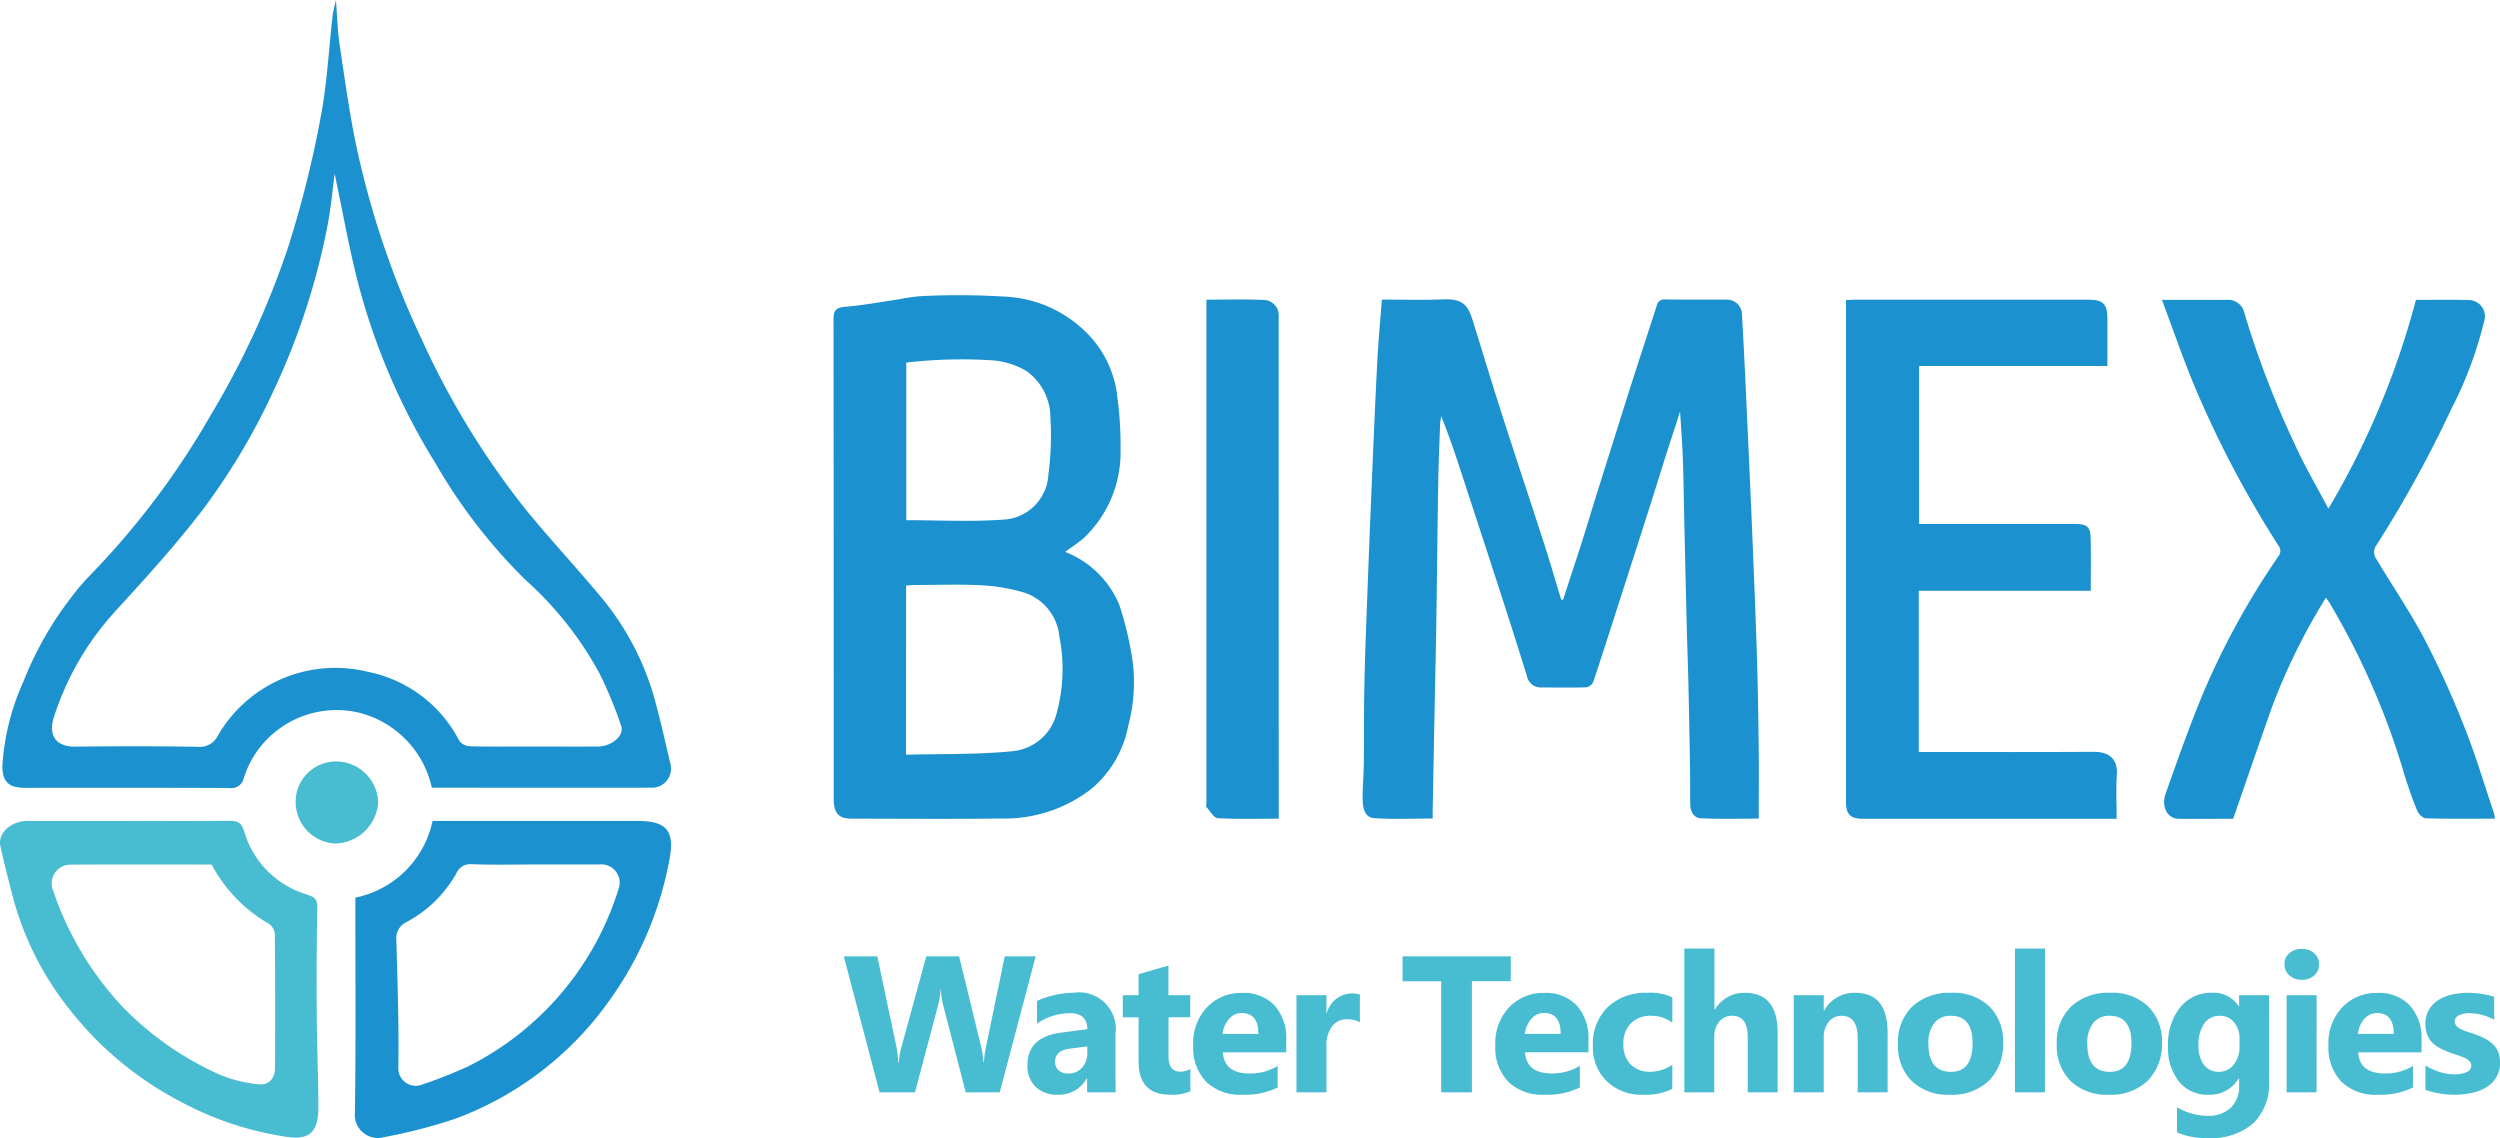
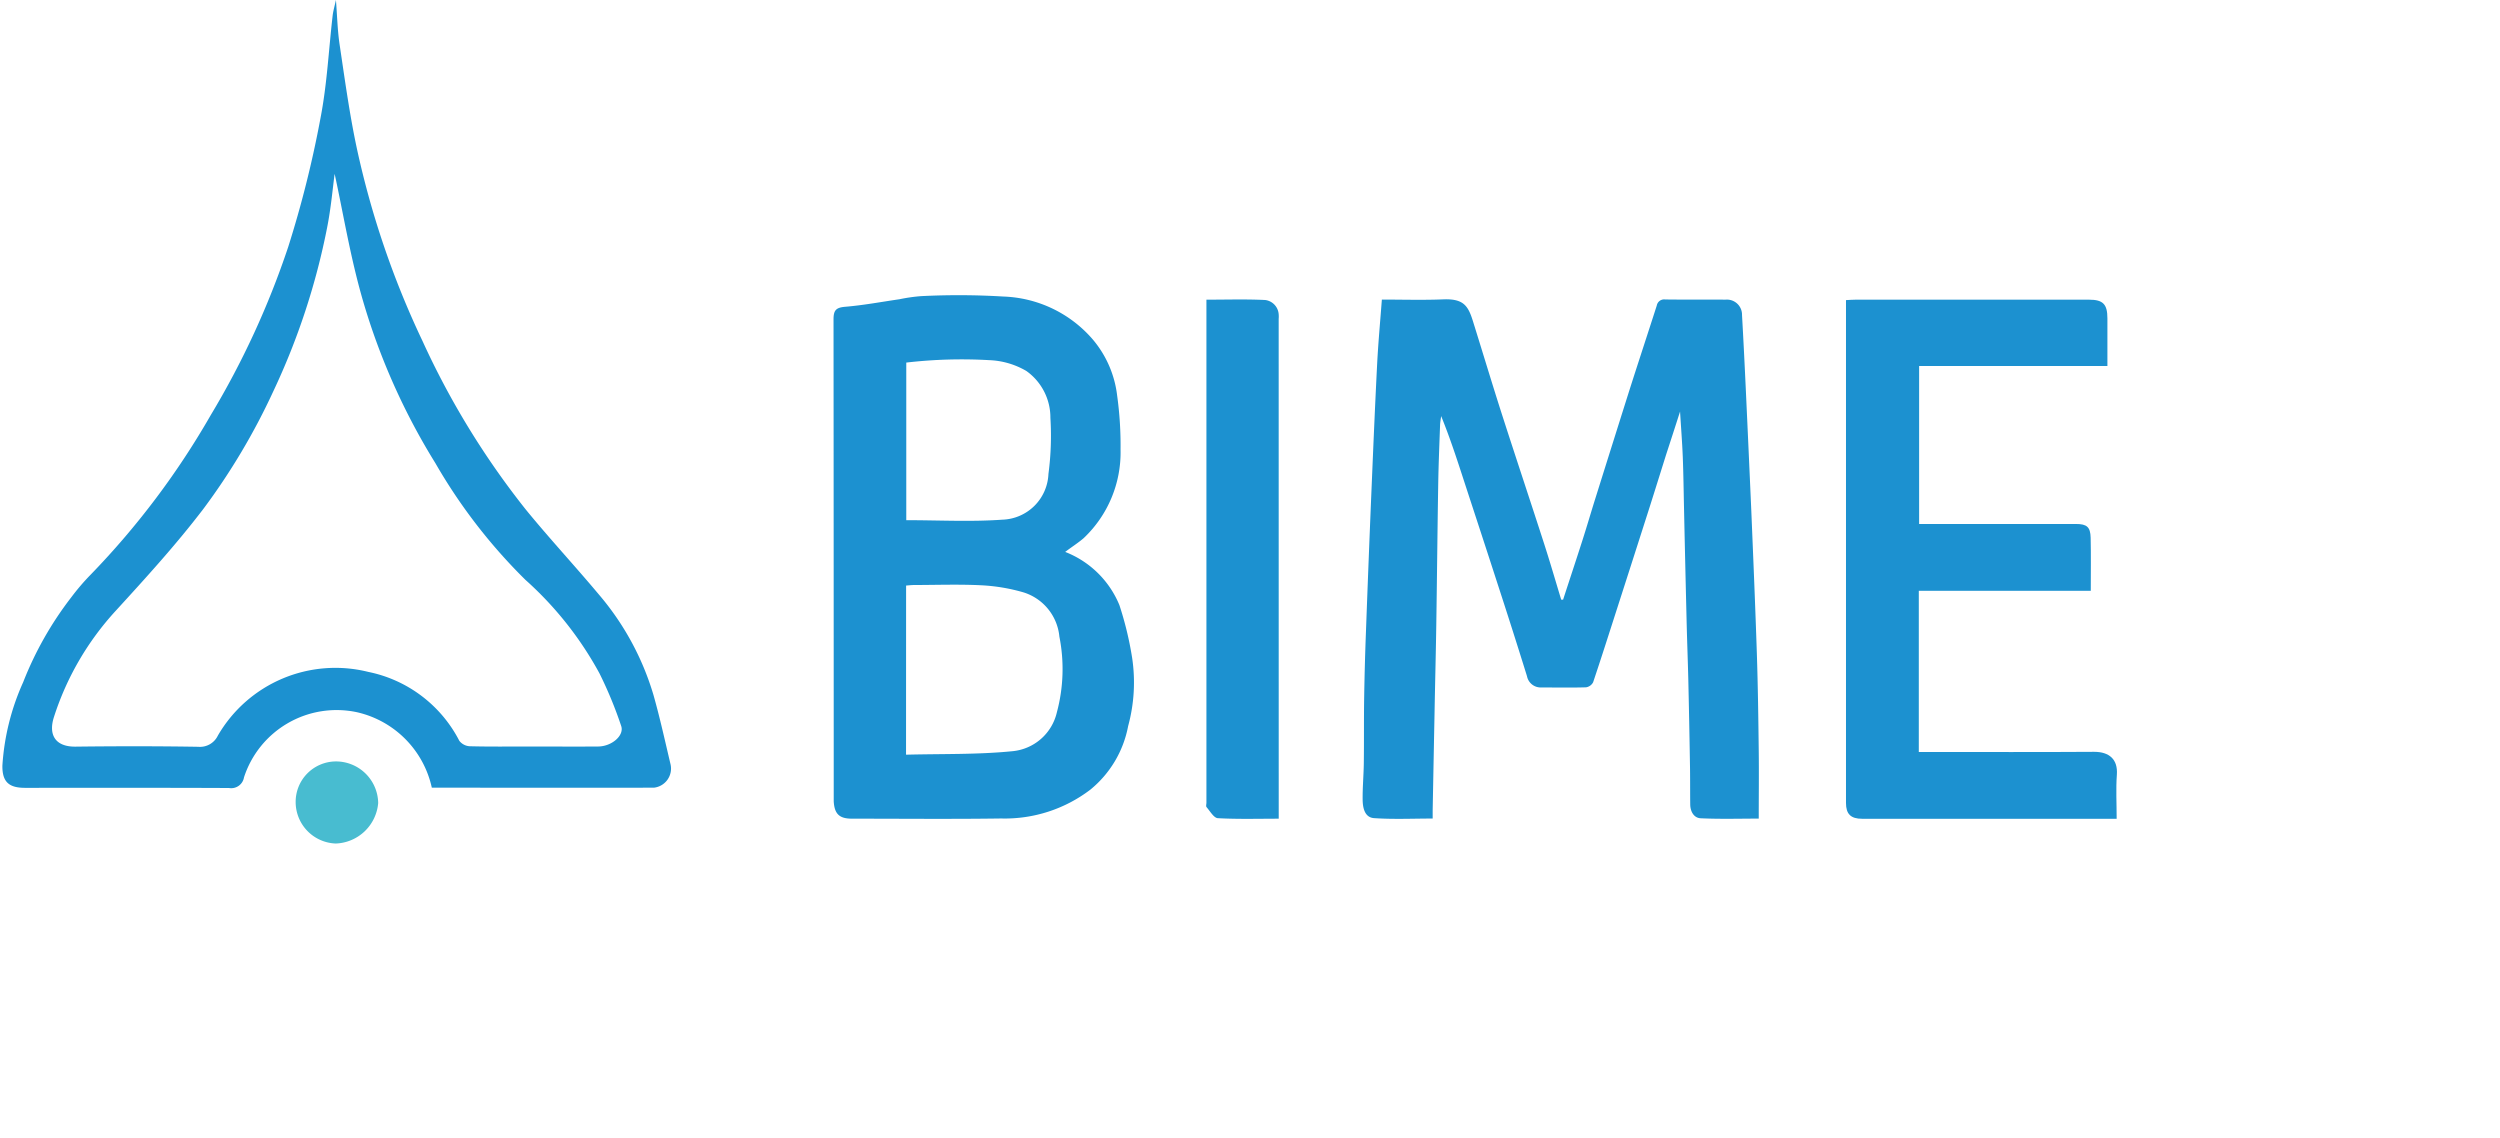
<svg xmlns="http://www.w3.org/2000/svg" width="115.782" height="52.704" viewBox="0 0 115.782 52.704">
  <g id="bimex" transform="translate(0 -0.272)">
    <path id="Path_6" data-name="Path 6" d="M20,36.758a4.59,4.59,0,0,0-3.463-3.5A4.51,4.51,0,0,0,11.3,36.274a.6.6,0,0,1-.694.493c-3.151-.015-6.3-.008-9.452-.008C.4,36.758.1,36.474.111,35.725a11.063,11.063,0,0,1,.962-3.858A15.908,15.908,0,0,1,3.3,27.936a10.528,10.528,0,0,1,.889-1.04,37.139,37.139,0,0,0,5.577-7.409,39.211,39.211,0,0,0,3.58-7.774,49.839,49.839,0,0,0,1.5-5.986c.3-1.552.377-3.149.559-4.726.025-.22.09-.435.153-.729.058.736.072,1.4.169,2.054.238,1.593.455,3.194.789,4.769a40.946,40.946,0,0,0,3.048,8.963,37.642,37.642,0,0,0,4.77,7.791c1.094,1.344,2.278,2.614,3.39,3.943a12.733,12.733,0,0,1,2.542,4.673c.3,1.061.537,2.143.792,3.218a.891.891,0,0,1-.773,1.069c-3.415.007-6.83,0-10.284,0M15.5,8.312c-.093.686-.171,1.6-.35,2.5a32.318,32.318,0,0,1-2.49,7.577,30.42,30.42,0,0,1-3.24,5.45c-1.257,1.648-2.66,3.189-4.061,4.721A13.243,13.243,0,0,0,2.5,33.474c-.266.818.05,1.388,1,1.377,1.893-.023,3.787-.025,5.68.007a.918.918,0,0,0,.91-.519,6.291,6.291,0,0,1,6.963-2.95,6.106,6.106,0,0,1,4.22,3.193.654.654,0,0,0,.488.251c.92.024,1.84.012,2.76.012,1.062,0,2.123.008,3.185,0,.633-.007,1.218-.516,1.062-.954a19.029,19.029,0,0,0-1.006-2.436,16.128,16.128,0,0,0-3.431-4.331,25.344,25.344,0,0,1-4.166-5.4,30.466,30.466,0,0,1-3.357-7.532c-.579-1.985-.911-4.042-1.311-5.875" fill="#1c91d0" />
-     <path id="Path_7" data-name="Path 7" d="M16.454,41.846a4.6,4.6,0,0,0,3.58-3.554H29.52c1.368,0,1.738.458,1.481,1.8a16.158,16.158,0,0,1-2.767,6.5,15.194,15.194,0,0,1-7.128,5.484,24.1,24.1,0,0,1-3.3.856,1.072,1.072,0,0,1-1.369-1.14c.047-3.2.02-6.406.02-9.61v-.338m8.314-1.536c-.973,0-1.948.026-2.92-.013a.7.7,0,0,0-.724.442,5.756,5.756,0,0,1-2.3,2.239.813.813,0,0,0-.469.836c.053,1.957.119,3.915.092,5.872a.808.808,0,0,0,1.094.821,22.458,22.458,0,0,0,2.16-.857,13.732,13.732,0,0,0,6.938-8.189.851.851,0,0,0-.9-1.15c-.991,0-1.982,0-2.973,0" fill="#1c91d0" />
-     <path id="Path_8" data-name="Path 8" d="M5.971,38.292c1.54,0,3.08.007,4.62-.005.387,0,.583.039.725.51a4.287,4.287,0,0,0,2.851,2.886c.316.111.541.174.531.608-.038,1.675-.039,3.352-.028,5.028.009,1.411.074,2.822.075,4.233,0,1.045-.336,1.531-1.4,1.38A14.955,14.955,0,0,1,8.378,51.3,15.823,15.823,0,0,1,3.2,46.994,14.2,14.2,0,0,1,.625,41.922C.408,41.1.2,40.285.018,39.46-.114,38.869.5,38.3,1.244,38.294c1.575,0,3.151,0,4.727,0M9.8,40.31c-2.172,0-4.365-.009-6.558.006a.869.869,0,0,0-.778,1.212A14.777,14.777,0,0,0,5.638,46.86a14.48,14.48,0,0,0,4.514,3.173A6.172,6.172,0,0,0,12,50.489c.458.054.735-.291.737-.759.009-2.07.011-4.14-.009-6.21a.655.655,0,0,0-.285-.472A6.881,6.881,0,0,1,9.8,40.31Z" fill="#48bcd0" />
    <path id="Path_9" data-name="Path 9" d="M13.693,37.451a1.872,1.872,0,0,1,1.855-1.915,1.957,1.957,0,0,1,1.967,1.927,2.049,2.049,0,0,1-1.964,1.875,1.924,1.924,0,0,1-1.858-1.887Z" fill="#48bcd0" />
    <g id="Group_2" data-name="Group 2" transform="translate(0 10.224)">
      <g id="Group_1" data-name="Group 1" transform="translate(0 -20)">
        <path id="Path_1" data-name="Path 1" d="M72.389,37.828c.3-.926.609-1.851.905-2.779.2-.624.383-1.253.579-1.878q.786-2.506,1.577-5.012c.421-1.322.856-2.64,1.28-3.961a.349.349,0,0,1,.392-.281c.93.013,1.859,0,2.79.009a.7.7,0,0,1,.766.715c.065,1.137.121,2.275.174,3.413q.133,2.851.258,5.7c.091,2.189.183,4.378.255,6.568.049,1.5.069,2.991.087,4.49.013,1.035,0,2.071,0,3.148-.866,0-1.778.028-2.688-.015-.318-.015-.485-.319-.485-.652-.008-.63,0-1.259-.013-1.888q-.031-1.926-.075-3.85c-.022-.938-.06-1.877-.081-2.816q-.062-2.524-.116-5.049c-.019-.828-.028-1.656-.06-2.482-.027-.681-.081-1.36-.126-2.1-.224.7-.435,1.352-.647,2-.325,1.035-.648,2.078-.983,3.116q-.663,2.074-1.331,4.147c-.351,1.093-.7,2.188-1.065,3.275a.446.446,0,0,1-.331.234c-.686.02-1.374.007-2.06.006a.647.647,0,0,1-.672-.523q-.672-2.161-1.374-4.313c-.512-1.585-1.033-3.167-1.55-4.751-.323-.993-.647-1.986-1.051-2.981-.017.138-.045.276-.05.414-.032.91-.071,1.82-.086,2.731-.036,2.182-.056,4.365-.09,6.552-.021,1.369-.057,2.739-.081,4.108q-.044,2.224-.086,4.446v.388c-.924,0-1.823.043-2.714-.019-.437-.03-.525-.479-.529-.852-.007-.566.047-1.139.054-1.709.013-1,0-2,.016-3q.025-1.558.085-3.117.12-3.288.257-6.576c.081-1.93.162-3.861.26-5.79.05-.97.141-1.946.218-2.972.933,0,1.887.03,2.839-.009.936-.038,1.153.29,1.374.994.445,1.425.875,2.855,1.33,4.277.643,2,1.309,3.994,1.955,5.994.284.877.541,1.763.808,2.644l.092,0" fill="#1c91d0" />
        <path id="Path_2" data-name="Path 2" d="M49.329,35.608a4.466,4.466,0,0,1,2.514,2.465,15.571,15.571,0,0,1,.589,2.439,7.679,7.679,0,0,1-.185,3.164,4.984,4.984,0,0,1-1.754,2.946,6.533,6.533,0,0,1-4.123,1.332c-2.3.033-4.607.009-6.911.009-.588,0-.814-.217-.847-.808,0-.071,0-.143,0-.215q0-11.054-.009-22.107c0-.423.123-.542.545-.578.841-.07,1.675-.227,2.512-.349a7.773,7.773,0,0,1,1-.143,34.443,34.443,0,0,1,3.8.018,5.722,5.722,0,0,1,4.154,1.993,4.911,4.911,0,0,1,1.125,2.6,16.785,16.785,0,0,1,.157,2.5,5.465,5.465,0,0,1-1.706,4.095c-.256.221-.542.4-.868.647M41.961,45c1.672-.044,3.314,0,4.931-.162a2.336,2.336,0,0,0,2.056-1.806,7.725,7.725,0,0,0,.115-3.5,2.38,2.38,0,0,0-1.66-2.049,8.483,8.483,0,0,0-1.94-.328c-1.04-.053-2.086-.015-3.129-.013-.122,0-.243.016-.37.025Zm.011-10.861c1.515,0,2.984.081,4.442-.023A2.207,2.207,0,0,0,48.556,32a13.471,13.471,0,0,0,.091-2.6,2.645,2.645,0,0,0-1.115-2.172,3.668,3.668,0,0,0-1.714-.5,22.292,22.292,0,0,0-3.846.112Z" fill="#1c91d0" />
        <path id="Path_3" data-name="Path 3" d="M96.826,37.411H88.865v7.463h.443c2.561,0,5.122.01,7.679-.007.7,0,1.1.349,1.051,1.051-.049.665-.01,1.337-.01,2.05H86.244c-.529,0-.751-.217-.751-.734V23.947c.167-.008.3-.02.442-.02H96.75c.647,0,.85.209.85.864V27h-8.72v7.315h7.265c.5,0,.668.136.679.639.019.8.006,1.6.006,2.458" fill="#1c91d0" />
-         <path id="Path_4" data-name="Path 4" d="M115.541,47.963c-1.077,0-2.134.015-3.189-.017-.144,0-.346-.207-.409-.363-.227-.556-.425-1.126-.6-1.7a34.664,34.664,0,0,0-3.46-7.922c-.045-.073-.1-.141-.162-.233a28.536,28.536,0,0,0-2.483,5.026c-.616,1.723-1.2,3.457-1.815,5.214-.818,0-1.676.012-2.533,0-.511-.01-.809-.546-.59-1.173.555-1.571,1.109-3.144,1.75-4.68a36.049,36.049,0,0,1,3.517-6.373.4.4,0,0,0,0-.356,48.551,48.551,0,0,1-3.925-7.437c-.538-1.285-.988-2.607-1.517-4.014h2.234c.258,0,.515.006.773,0a.768.768,0,0,1,.813.612,43.124,43.124,0,0,0,2.352,6.113c.439.985,1,1.918,1.536,2.946a37.61,37.61,0,0,0,4.055-9.669c.821,0,1.622-.016,2.421.006a.76.76,0,0,1,.629.309.766.766,0,0,1,.138.333.744.744,0,0,1-.032.359,18.342,18.342,0,0,1-1.535,4.084,54.991,54.991,0,0,1-3.5,6.346.558.558,0,0,0,0,.485c.747,1.259,1.579,2.47,2.263,3.762a42.61,42.61,0,0,1,1.865,4.106c.521,1.309.922,2.667,1.374,4.006a1.414,1.414,0,0,1,.033.243" fill="#1c91d0" />
        <path id="Path_5" data-name="Path 5" d="M59.221,47.964c-.97,0-1.9.028-2.821-.024-.184-.011-.358-.323-.521-.511-.036-.04-.006-.138-.006-.21V23.927c.93,0,1.827-.029,2.721.015a.715.715,0,0,1,.625.659,1.236,1.236,0,0,1,0,.214Z" fill="#1c91d0" />
      </g>
-       <path id="Path_10" data-name="Path 10" d="M8.965-6.3,7.3,0H5.726L4.68-4.043a3.371,3.371,0,0,1-.1-.708H4.562a4.3,4.3,0,0,1-.114.708L3.375,0H1.736L.079-6.3H1.63l.888,4.2a5.01,5.01,0,0,1,.083.721h.026a3.488,3.488,0,0,1,.127-.738L3.9-6.3H5.418L6.451-2.07a5.182,5.182,0,0,1,.1.677H6.57a4.537,4.537,0,0,1,.092-.7L7.532-6.3Zm3.7,6.3H11.347V-.646H11.33A1.467,1.467,0,0,1,9.989.11,1.4,1.4,0,0,1,8.959-.261a1.331,1.331,0,0,1-.376-.991q0-1.31,1.551-1.512l1.222-.163q0-.738-.8-.738a2.73,2.73,0,0,0-1.529.479V-4.232A3.441,3.441,0,0,1,9.82-4.5a4.17,4.17,0,0,1,.916-.114,1.7,1.7,0,0,1,1.925,1.92ZM11.356-1.828v-.3l-.817.105q-.677.088-.677.611a.5.5,0,0,0,.165.389.633.633,0,0,0,.446.152.822.822,0,0,0,.637-.27A.976.976,0,0,0,11.356-1.828ZM16.129-.053A2.053,2.053,0,0,1,15.2.11q-1.468,0-1.468-1.525V-3.476H13V-4.5h.729v-.971l1.384-.4V-4.5h1.011v1.024H15.118v1.819q0,.7.558.7a.941.941,0,0,0,.453-.127Zm4.439-1.8H17.633q.07.98,1.235.98a2.411,2.411,0,0,0,1.305-.352v1A3.429,3.429,0,0,1,18.551.11a2.283,2.283,0,0,1-1.692-.6,2.283,2.283,0,0,1-.6-1.685,2.408,2.408,0,0,1,.65-1.775,2.167,2.167,0,0,1,1.6-.655,1.967,1.967,0,0,1,1.523.584,2.251,2.251,0,0,1,.538,1.586ZM19.28-2.707q0-.967-.782-.967a.747.747,0,0,0-.578.277,1.257,1.257,0,0,0-.3.69Zm4.7-.541a1.2,1.2,0,0,0-.584-.136.842.842,0,0,0-.708.332,1.447,1.447,0,0,0-.255.9V0H21.043V-4.5h1.389v.835h.018a1.2,1.2,0,0,1,1.187-.914.894.894,0,0,1,.343.053Zm6.988-1.9h-1.8V0H27.746V-5.146H25.957V-6.3h5.01Zm3.6,3.292H31.627q.07.98,1.235.98a2.411,2.411,0,0,0,1.305-.352v1A3.429,3.429,0,0,1,32.545.11a2.283,2.283,0,0,1-1.692-.6,2.283,2.283,0,0,1-.6-1.685,2.408,2.408,0,0,1,.65-1.775,2.167,2.167,0,0,1,1.6-.655,1.967,1.967,0,0,1,1.523.584,2.251,2.251,0,0,1,.538,1.586Zm-1.288-.853q0-.967-.782-.967a.747.747,0,0,0-.578.277,1.257,1.257,0,0,0-.3.69ZM38.448-.163A2.746,2.746,0,0,1,37.09.11a2.3,2.3,0,0,1-1.679-.628A2.17,2.17,0,0,1,34.77-2.14a2.391,2.391,0,0,1,.688-1.808A2.542,2.542,0,0,1,37.3-4.61a2.36,2.36,0,0,1,1.151.211v1.178a1.583,1.583,0,0,0-.971-.325,1.28,1.28,0,0,0-.947.349,1.3,1.3,0,0,0-.349.965,1.282,1.282,0,0,0,.334.938,1.227,1.227,0,0,0,.918.341,1.833,1.833,0,0,0,1.015-.325ZM43.326,0H41.942V-2.558q0-.989-.721-.989a.738.738,0,0,0-.6.277,1.068,1.068,0,0,0-.229.7V0H39.007V-6.662H40.4v2.83h.018A1.578,1.578,0,0,1,41.8-4.61q1.529,0,1.529,1.846ZM48.42,0H47.036V-2.5q0-1.046-.747-1.046a.741.741,0,0,0-.593.277,1.055,1.055,0,0,0-.233.7V0H44.074V-4.5h1.389v.712h.018a1.591,1.591,0,0,1,1.446-.822q1.494,0,1.494,1.854Zm2.892.11a2.419,2.419,0,0,1-1.769-.631A2.286,2.286,0,0,1,48.9-2.232a2.286,2.286,0,0,1,.668-1.747,2.524,2.524,0,0,1,1.806-.631,2.39,2.39,0,0,1,1.758.631,2.242,2.242,0,0,1,.637,1.668,2.379,2.379,0,0,1-.657,1.771A2.446,2.446,0,0,1,51.312.11Zm.035-3.656a.926.926,0,0,0-.765.338,1.492,1.492,0,0,0-.272.958q0,1.3,1.046,1.3,1,0,1-1.332Q52.354-3.546,51.347-3.546ZM55.707,0H54.319V-6.662h1.389ZM58.67.11A2.419,2.419,0,0,1,56.9-.521a2.286,2.286,0,0,1-.644-1.712,2.286,2.286,0,0,1,.668-1.747,2.524,2.524,0,0,1,1.806-.631,2.39,2.39,0,0,1,1.758.631,2.242,2.242,0,0,1,.637,1.668,2.379,2.379,0,0,1-.657,1.771A2.446,2.446,0,0,1,58.67.11Zm.035-3.656a.926.926,0,0,0-.765.338,1.492,1.492,0,0,0-.272.958q0,1.3,1.046,1.3,1,0,1-1.332Q59.711-3.546,58.705-3.546ZM66.088-.514a2.546,2.546,0,0,1-.725,1.94,2.939,2.939,0,0,1-2.1.688,3.33,3.33,0,0,1-1.441-.259V.686a2.76,2.76,0,0,0,1.4.4,1.51,1.51,0,0,0,1.09-.371A1.333,1.333,0,0,0,64.7-.29V-.646h-.018a1.551,1.551,0,0,1-1.4.756A1.686,1.686,0,0,1,61.914-.5a2.459,2.459,0,0,1-.505-1.626,2.739,2.739,0,0,1,.563-1.815,1.836,1.836,0,0,1,1.481-.672,1.367,1.367,0,0,1,1.23.633H64.7V-4.5h1.389ZM64.717-2.162v-.356a1.094,1.094,0,0,0-.253-.727.817.817,0,0,0-.657-.3.849.849,0,0,0-.725.36,1.7,1.7,0,0,0-.264,1.015,1.43,1.43,0,0,0,.25.89.816.816,0,0,0,.686.327.85.85,0,0,0,.7-.332A1.36,1.36,0,0,0,64.717-2.162ZM67.6-5.212a.811.811,0,0,1-.576-.209.673.673,0,0,1-.224-.512.649.649,0,0,1,.224-.51.838.838,0,0,1,.576-.2.836.836,0,0,1,.578.2.652.652,0,0,1,.222.51.67.67,0,0,1-.222.519A.825.825,0,0,1,67.6-5.212ZM68.286,0H66.9V-4.5h1.389Zm4.861-1.854H70.212q.07.98,1.235.98a2.411,2.411,0,0,0,1.305-.352v1A3.429,3.429,0,0,1,71.13.11a2.283,2.283,0,0,1-1.692-.6,2.283,2.283,0,0,1-.6-1.685,2.408,2.408,0,0,1,.65-1.775,2.167,2.167,0,0,1,1.6-.655,1.967,1.967,0,0,1,1.523.584,2.251,2.251,0,0,1,.538,1.586ZM71.86-2.707q0-.967-.782-.967A.747.747,0,0,0,70.5-3.4a1.257,1.257,0,0,0-.3.69ZM73.328-.119V-1.244a2.957,2.957,0,0,0,.683.308,2.266,2.266,0,0,0,.644.1,1.381,1.381,0,0,0,.582-.1.327.327,0,0,0,.213-.308.285.285,0,0,0-.1-.22.9.9,0,0,0-.248-.154,2.818,2.818,0,0,0-.332-.119q-.18-.053-.347-.119a3.326,3.326,0,0,1-.472-.218,1.365,1.365,0,0,1-.343-.27A1.062,1.062,0,0,1,73.4-2.7a1.42,1.42,0,0,1-.073-.479,1.233,1.233,0,0,1,.165-.65,1.346,1.346,0,0,1,.439-.446,2.008,2.008,0,0,1,.628-.255A3.277,3.277,0,0,1,75.3-4.61a4.084,4.084,0,0,1,.606.046,4.526,4.526,0,0,1,.606.134v1.072a2.191,2.191,0,0,0-.565-.231,2.382,2.382,0,0,0-.591-.077,1.31,1.31,0,0,0-.257.024.847.847,0,0,0-.213.07.391.391,0,0,0-.145.119.273.273,0,0,0-.053.165.3.3,0,0,0,.079.211.687.687,0,0,0,.207.152,2.039,2.039,0,0,0,.283.114l.31.1a4.028,4.028,0,0,1,.5.211,1.6,1.6,0,0,1,.385.268,1.053,1.053,0,0,1,.246.36,1.281,1.281,0,0,1,.086.492,1.284,1.284,0,0,1-.174.683,1.39,1.39,0,0,1-.461.461,2.093,2.093,0,0,1-.664.259A3.679,3.679,0,0,1,74.7.11,4.021,4.021,0,0,1,73.328-.119Z" transform="translate(39 40.638)" fill="#48bcd0" />
    </g>
  </g>
</svg>